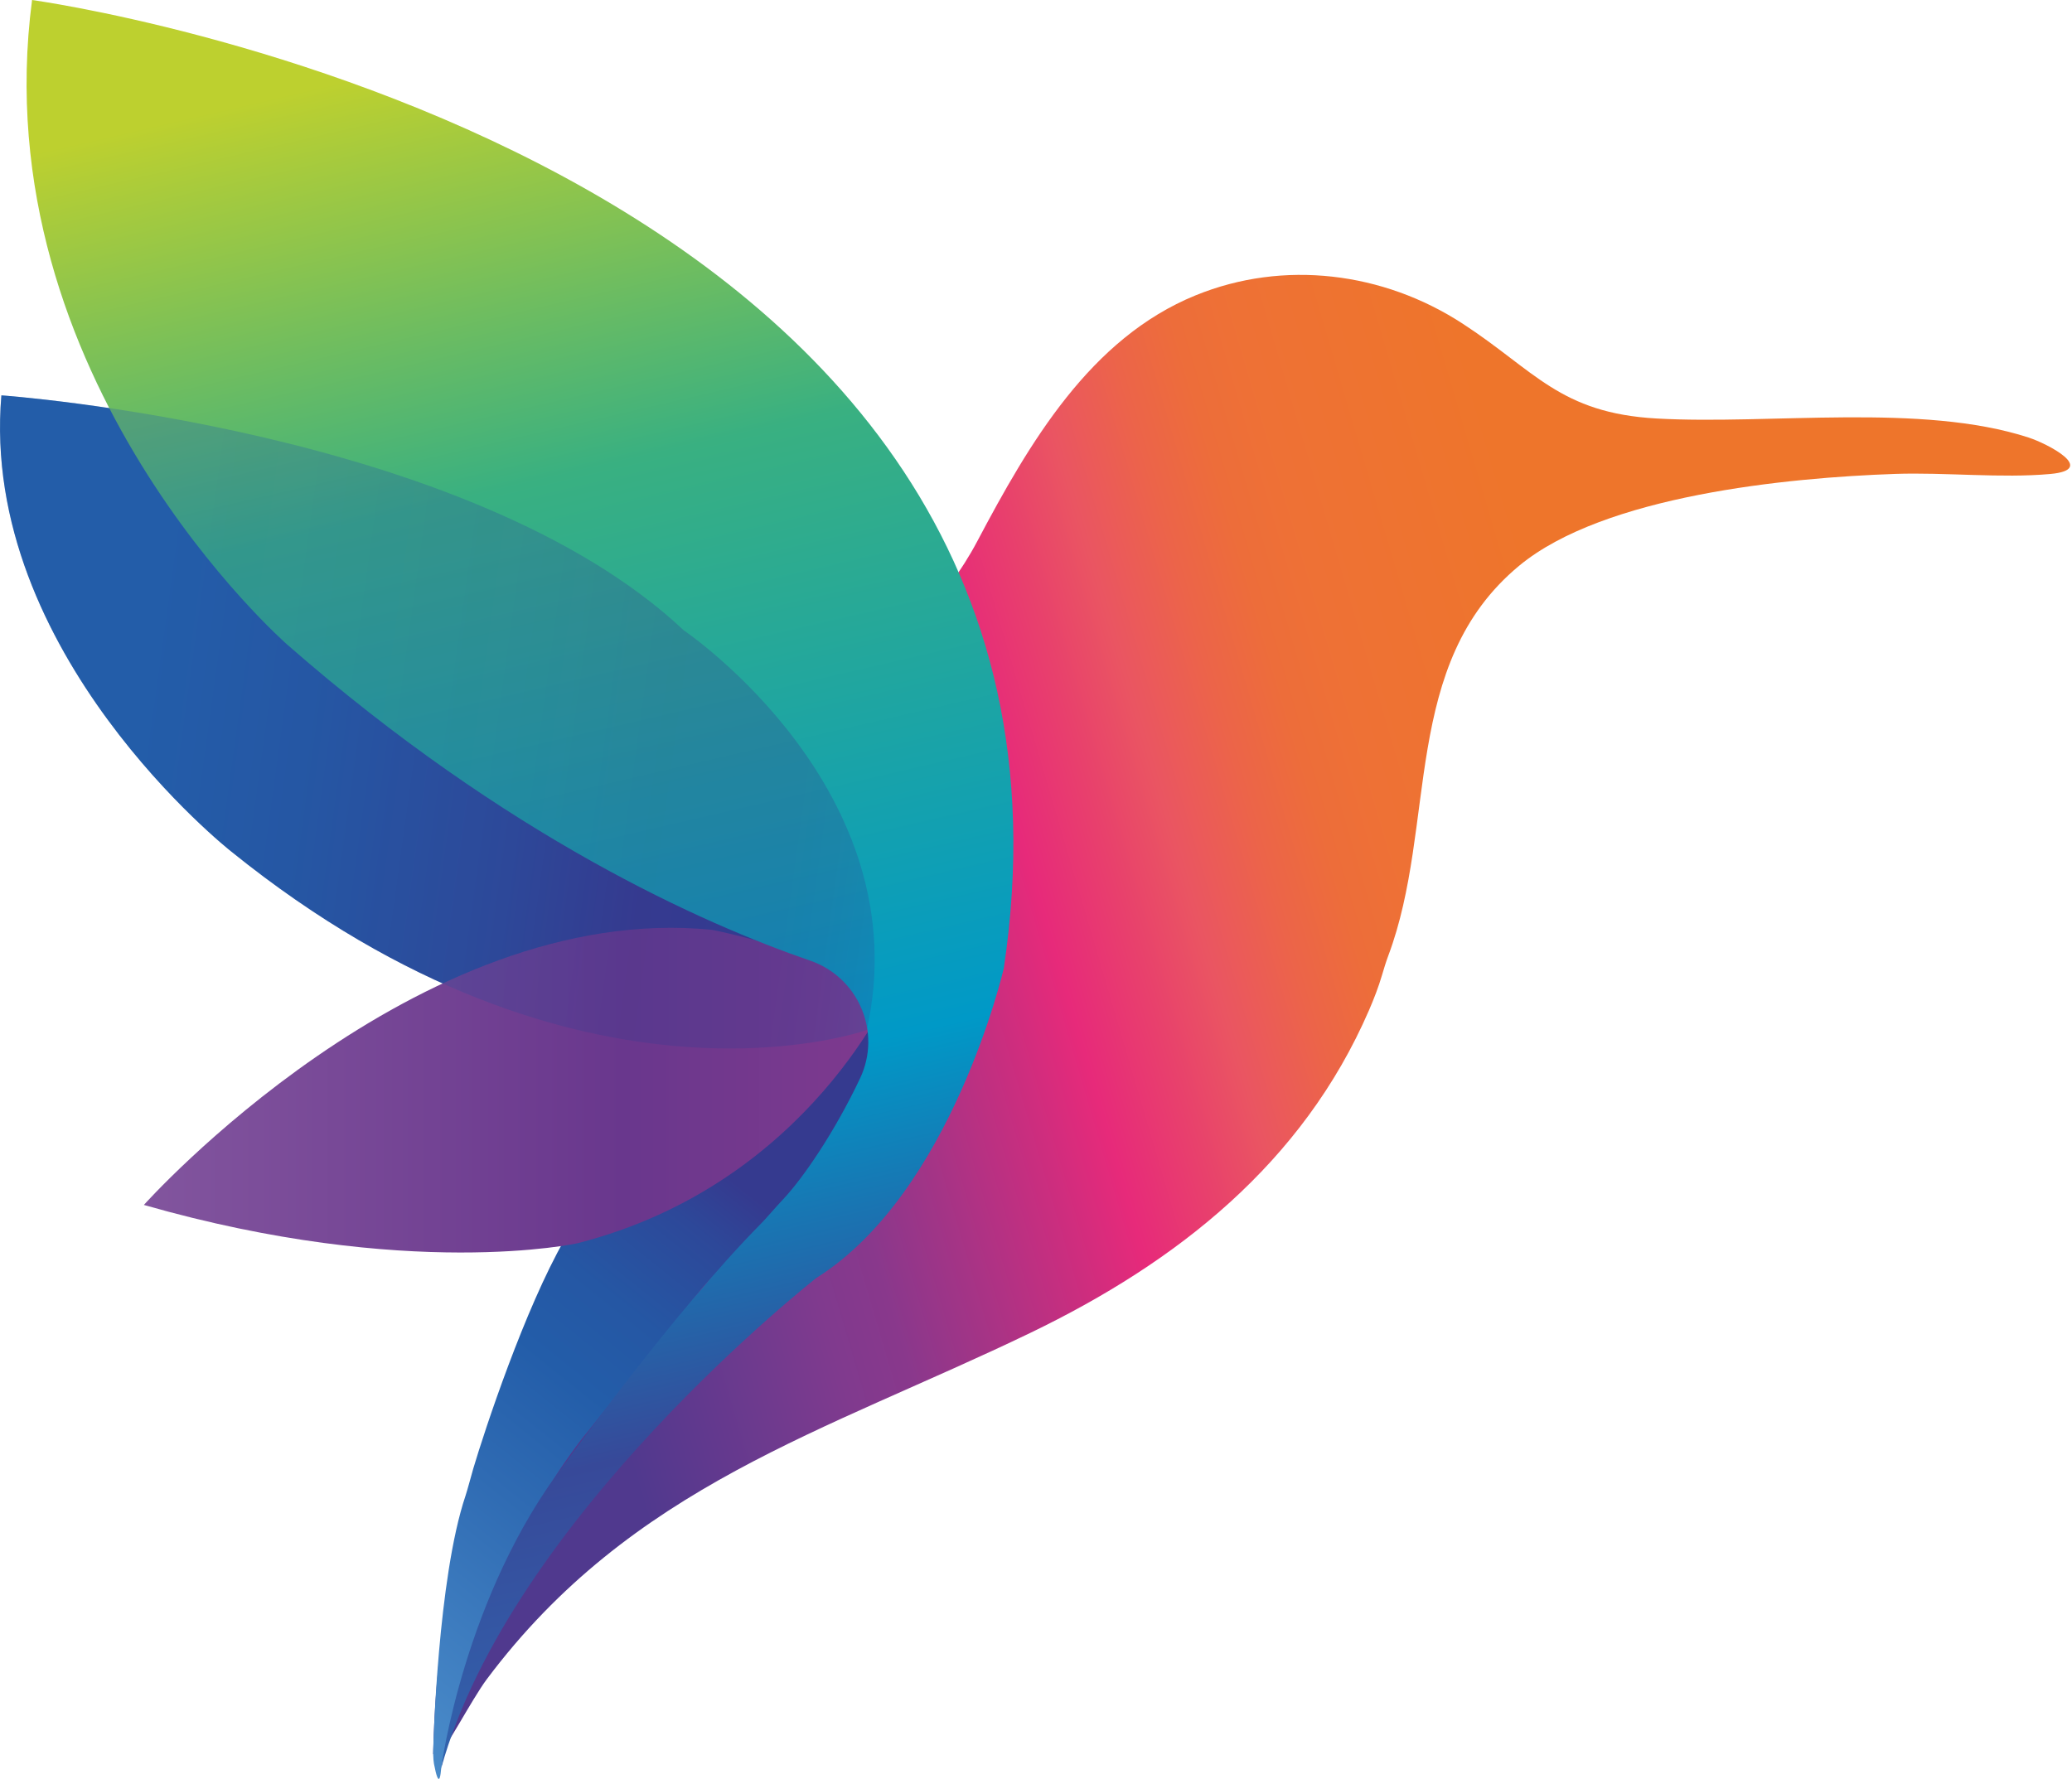
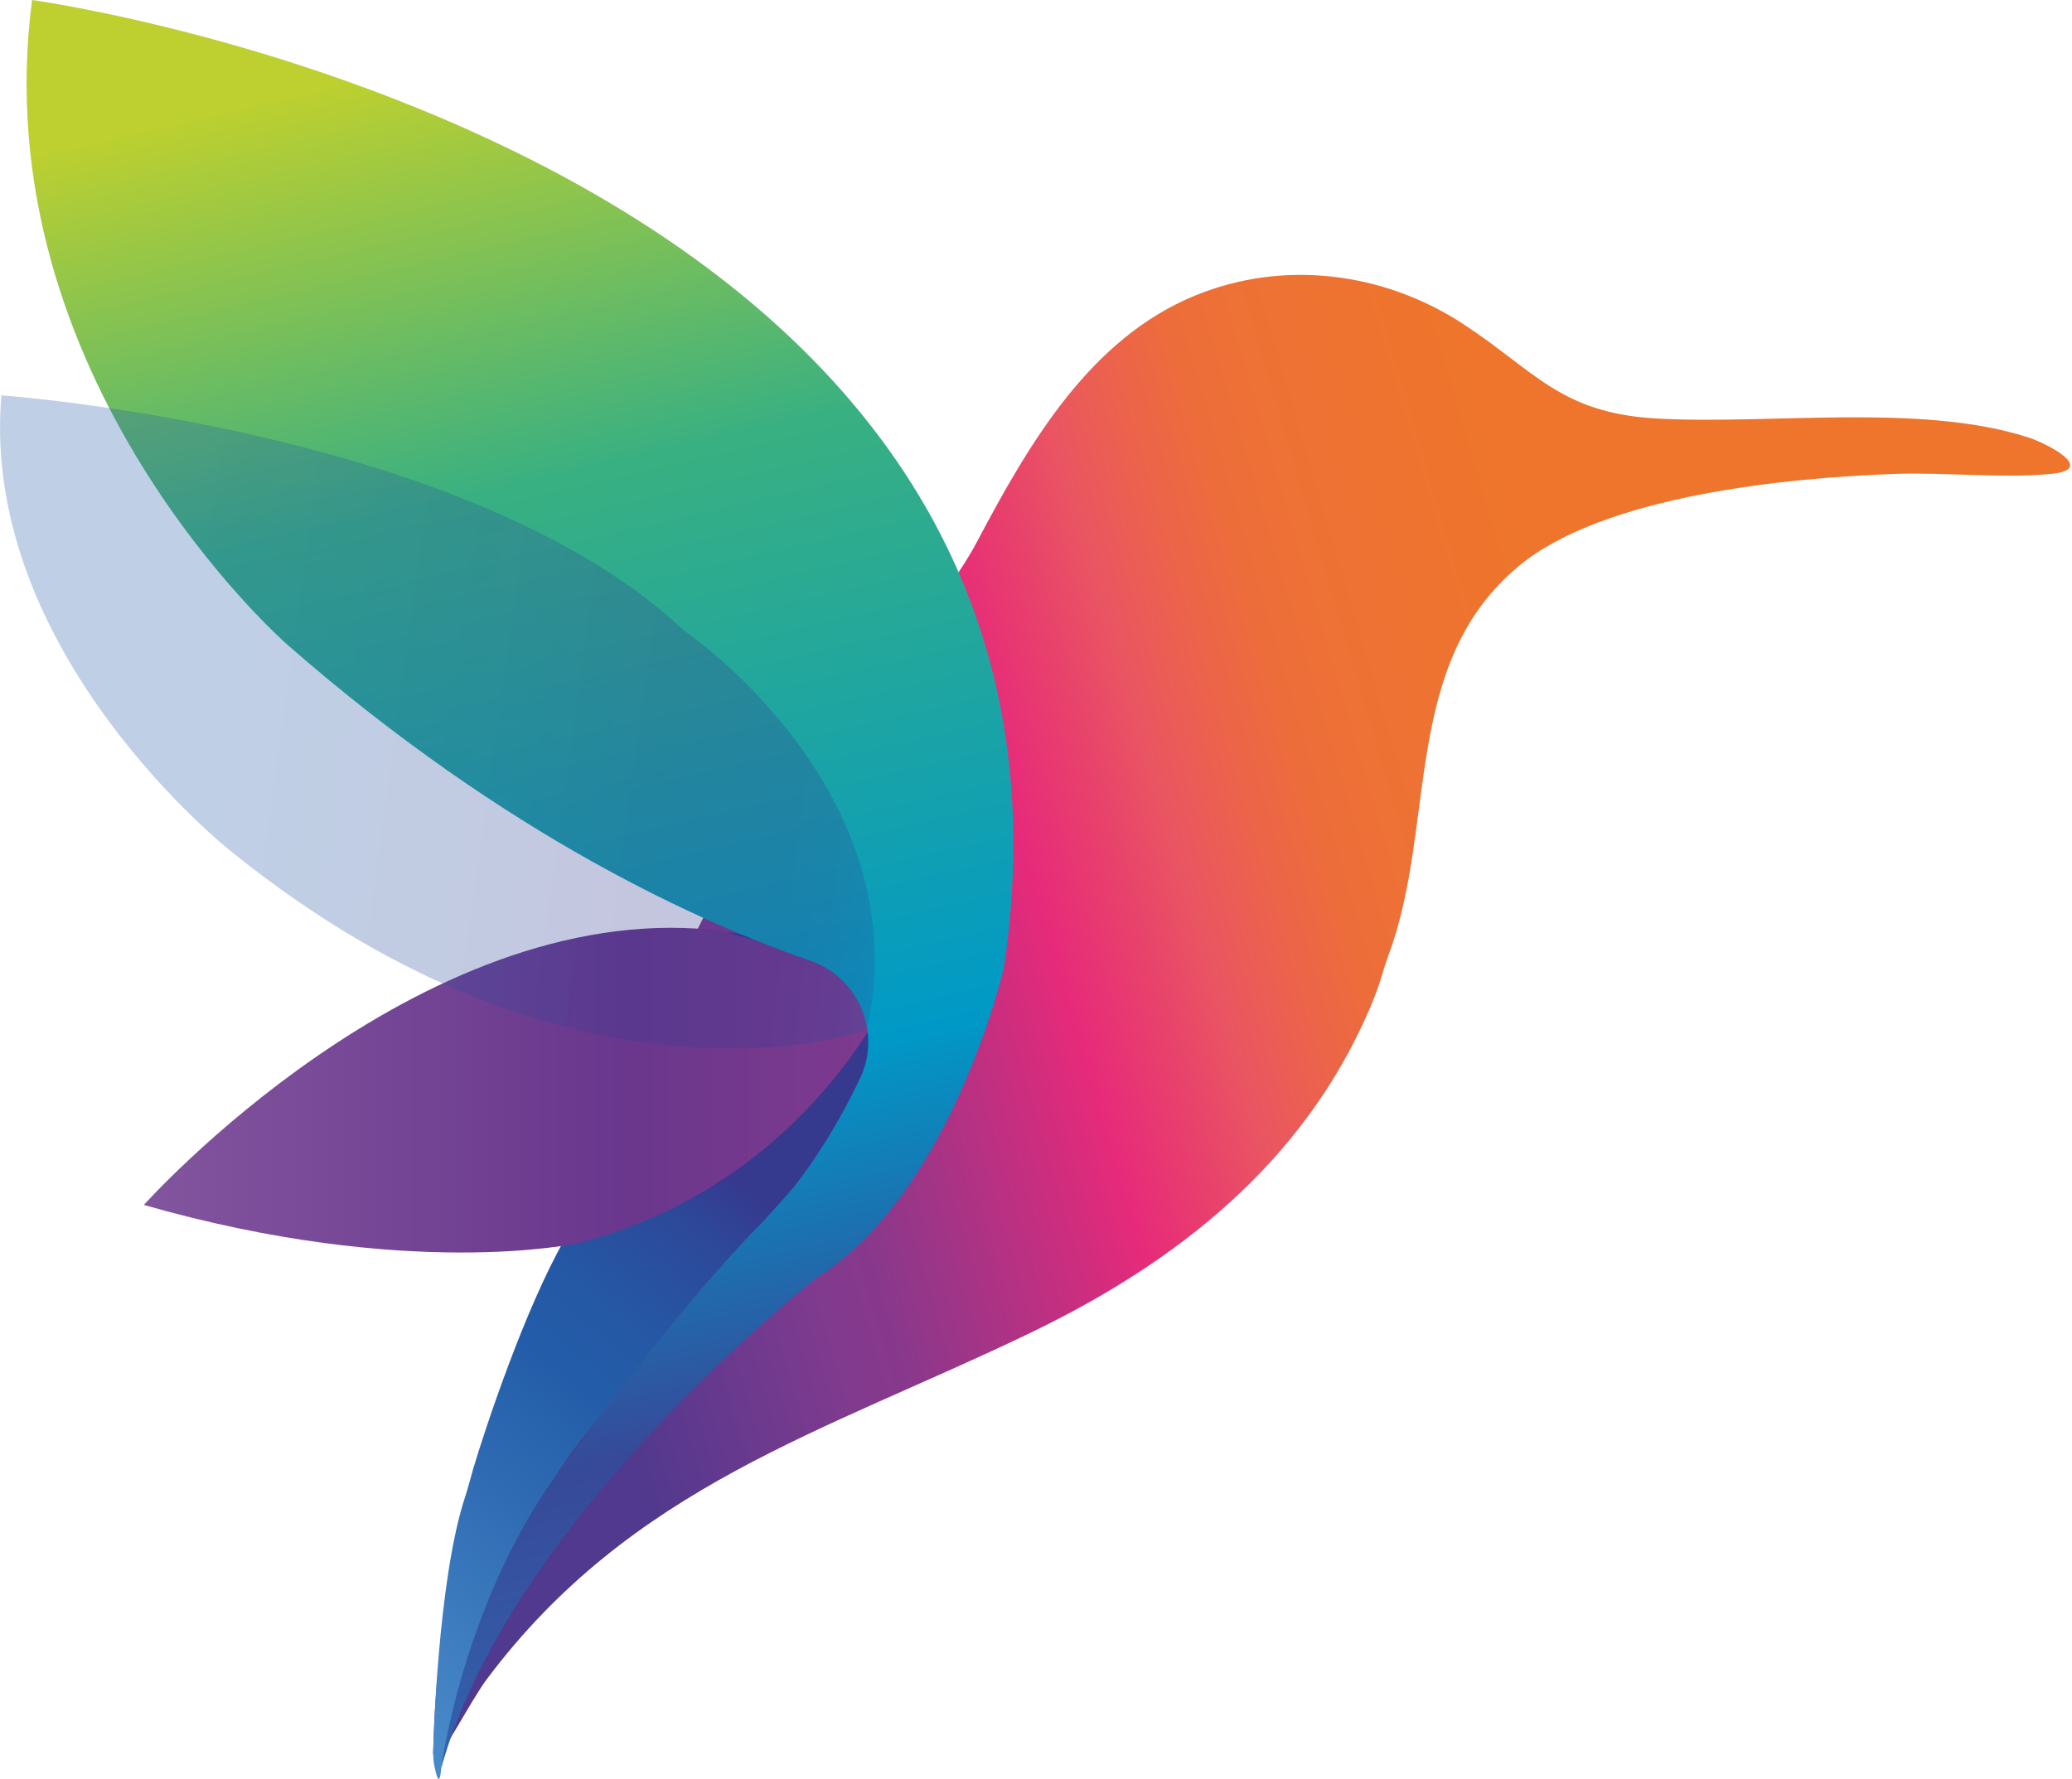
<svg xmlns="http://www.w3.org/2000/svg" width="630" height="541" viewBox="0 0 630 541" fill="none">
  <g clip-path="url(#clip0_583_44)">
    <path d="M616.88 133.09C584.13 122.45 538.36 129.23 503.71 127.28C474.26 125.63 466.69 112.71 444.63 98.37C420.62 82.77 390.35 78.88 363.53 89.82C331.47 102.89 312.97 134.7 297.13 164.64C292.41 173.57 286.3 181.69 278.98 188.64C221.98 242.65 192.8 323.93 184.34 350.69C182.42 356.75 179.86 362.58 176.76 368.14C148.73 418.44 132.89 475.62 131.71 533.46C133.03 533.74 134.02 530.93 134.11 532C134.32 534.32 143.39 516.88 148.01 510.7C192.07 451.87 250.7 435.54 313.33 405.34C357.93 383.83 396.09 353.75 416.24 307.27C417.7 303.89 419.15 300.18 420.22 296.52C420.8 294.54 421.4 292.57 422.12 290.64C437.03 250.86 425.81 201.94 461.93 172.04C487.71 150.7 543.47 145.26 576.23 144.13C591.42 143.61 608.6 145.5 623.41 144.15C637.92 142.83 622.4 134.89 616.88 133.1V133.09Z" fill="url(#paint0_linear_583_44)" />
    <path d="M227.76 284.81L241.52 290.41C242.21 290.69 242.91 290.92 243.64 291.1C247.05 291.94 258.64 295.32 262.31 303.48C262.61 304.14 262.98 304.76 263.36 305.38C265.31 308.54 271.19 321.39 244.42 358.81C244.05 359.32 243.65 359.82 243.22 360.28L214.2 390.84C213.96 391.11 213.72 391.38 213.49 391.67L178.79 435.29C178.79 435.29 146.94 471.87 134.29 536.93C134.18 537.48 134.11 538.04 134.06 538.6C133.91 540.31 133.39 543.92 132 536.66C132 536.66 131.54 534.58 131.76 530.98C131.76 530.98 133.09 479.99 141.53 454.93C142.12 453.18 143.38 448.41 143.9 446.64C147.43 434.74 159.55 398.11 171.69 376.93C173.66 373.5 175.34 369.91 176.81 366.24L194.4 322.38L207.67 292.86C211.11 285.21 219.99 281.65 227.76 284.81Z" fill="url(#paint1_linear_583_44)" />
-     <path d="M0.42 120.24C0.42 120.24 142.57 130.23 207.9 191.7C207.9 191.7 279.85 240.29 263.55 313.25C263.55 313.25 176.4 344.68 70.26 258.93C70.26 258.93 -6.28 198.67 0.42 120.24Z" fill="url(#paint2_linear_583_44)" />
    <path d="M43.74 366.46C43.74 366.46 126.53 273.75 216.49 282.79C216.49 282.79 234.12 285.95 271.86 299.23C271.86 299.23 246.55 360.03 175.57 378.11C175.57 378.11 124.2 389.5 43.73 366.45L43.74 366.46Z" fill="url(#paint3_linear_583_44)" />
    <path d="M9.74 0C9.74 0 342.46 45.27 305.21 294.48C305.21 294.48 289.42 362.81 248.18 388.69C248.18 388.69 155.17 461.52 134.12 537.85C134.12 537.85 141.03 484.99 171.96 444.84C171.96 444.84 204.65 399.22 231.22 372.31C233.32 370.18 235.12 367.92 238.13 364.72C243.99 358.51 253.68 344.51 261.51 327.95C268.16 313.89 261.02 297.21 246.32 292.15C214 281.03 154.22 254.57 87.4 196.1C87.4 196.1 -5.39 115.16 9.75 0L9.74 0Z" fill="url(#paint4_linear_583_44)" />
    <path opacity="0.29" d="M0.42 120.24C0.42 120.24 142.57 130.23 207.9 191.7C207.9 191.7 279.85 240.29 263.55 313.25C263.55 313.25 176.4 344.68 70.26 258.93C70.26 258.93 -6.28 198.67 0.42 120.24Z" fill="url(#paint5_linear_583_44)" />
  </g>
  <defs>
    <linearGradient id="paint0_linear_583_44" x1="145.98" y1="341.39" x2="618.55" y2="202.29" gradientUnits="userSpaceOnUse">
      <stop offset="0.03" stop-color="#50398E" />
      <stop offset="0.17" stop-color="#803A8E" />
      <stop offset="0.21" stop-color="#89388C" />
      <stop offset="0.26" stop-color="#A43486" />
      <stop offset="0.33" stop-color="#CE2D7E" />
      <stop offset="0.37" stop-color="#E72A7A" />
      <stop offset="0.42" stop-color="#E8416C" />
      <stop offset="0.46" stop-color="#EA5562" />
      <stop offset="0.51" stop-color="#EC6449" />
      <stop offset="0.55" stop-color="#ED6D3A" />
      <stop offset="0.59" stop-color="#EE7135" />
      <stop offset="0.72" stop-color="#EE752B" />
    </linearGradient>
    <linearGradient id="paint1_linear_583_44" x1="95.31" y1="510.57" x2="262.58" y2="301.59" gradientUnits="userSpaceOnUse">
      <stop offset="0.03" stop-color="#4889C8" />
      <stop offset="0.3" stop-color="#2F6BB3" />
      <stop offset="0.45" stop-color="#235DA9" />
      <stop offset="0.55" stop-color="#2557A4" />
      <stop offset="0.67" stop-color="#2D4899" />
      <stop offset="0.74" stop-color="#353A8F" />
      <stop offset="0.76" stop-color="#353A8F" />
    </linearGradient>
    <linearGradient id="paint2_linear_583_44" x1="-11.044" y1="203.204" x2="273.679" y2="242.561" gradientUnits="userSpaceOnUse">
      <stop offset="0.19" stop-color="#235DA9" />
      <stop offset="0.37" stop-color="#2557A4" />
      <stop offset="0.6" stop-color="#2D4899" />
      <stop offset="0.74" stop-color="#353A8F" />
      <stop offset="0.89" stop-color="#333B90" />
      <stop offset="0.94" stop-color="#304295" />
      <stop offset="0.98" stop-color="#294E9D" />
      <stop offset="1" stop-color="#2557A4" />
    </linearGradient>
    <linearGradient id="paint3_linear_583_44" x1="43.74" y1="331.56" x2="271.86" y2="331.56" gradientUnits="userSpaceOnUse">
      <stop stop-color="#82559E" />
      <stop offset="0.64" stop-color="#69378D" />
      <stop offset="1" stop-color="#803A8E" />
    </linearGradient>
    <linearGradient id="paint4_linear_583_44" x1="117.23" y1="-36.32" x2="259.31" y2="575.79" gradientUnits="userSpaceOnUse">
      <stop offset="0.09" stop-color="#BDD02F" />
      <stop offset="0.3" stop-color="#39B081" />
      <stop offset="0.6" stop-color="#0099C7" />
      <stop offset="0.77" stop-color="#374999" />
      <stop offset="0.92" stop-color="#3068B1" />
      <stop offset="1" stop-color="#3F4193" />
    </linearGradient>
    <linearGradient id="paint5_linear_583_44" x1="-11.044" y1="203.204" x2="273.679" y2="242.561" gradientUnits="userSpaceOnUse">
      <stop offset="0.19" stop-color="#235DA9" />
      <stop offset="0.37" stop-color="#2557A4" />
      <stop offset="0.6" stop-color="#2D4899" />
      <stop offset="0.74" stop-color="#353A8F" />
      <stop offset="0.89" stop-color="#333B90" />
      <stop offset="0.94" stop-color="#304295" />
      <stop offset="0.98" stop-color="#294E9D" />
      <stop offset="1" stop-color="#2557A4" />
    </linearGradient>
    <clipPath id="clip0_583_44">
      <rect width="629.44" height="541.01" fill="white" />
    </clipPath>
  </defs>
</svg>